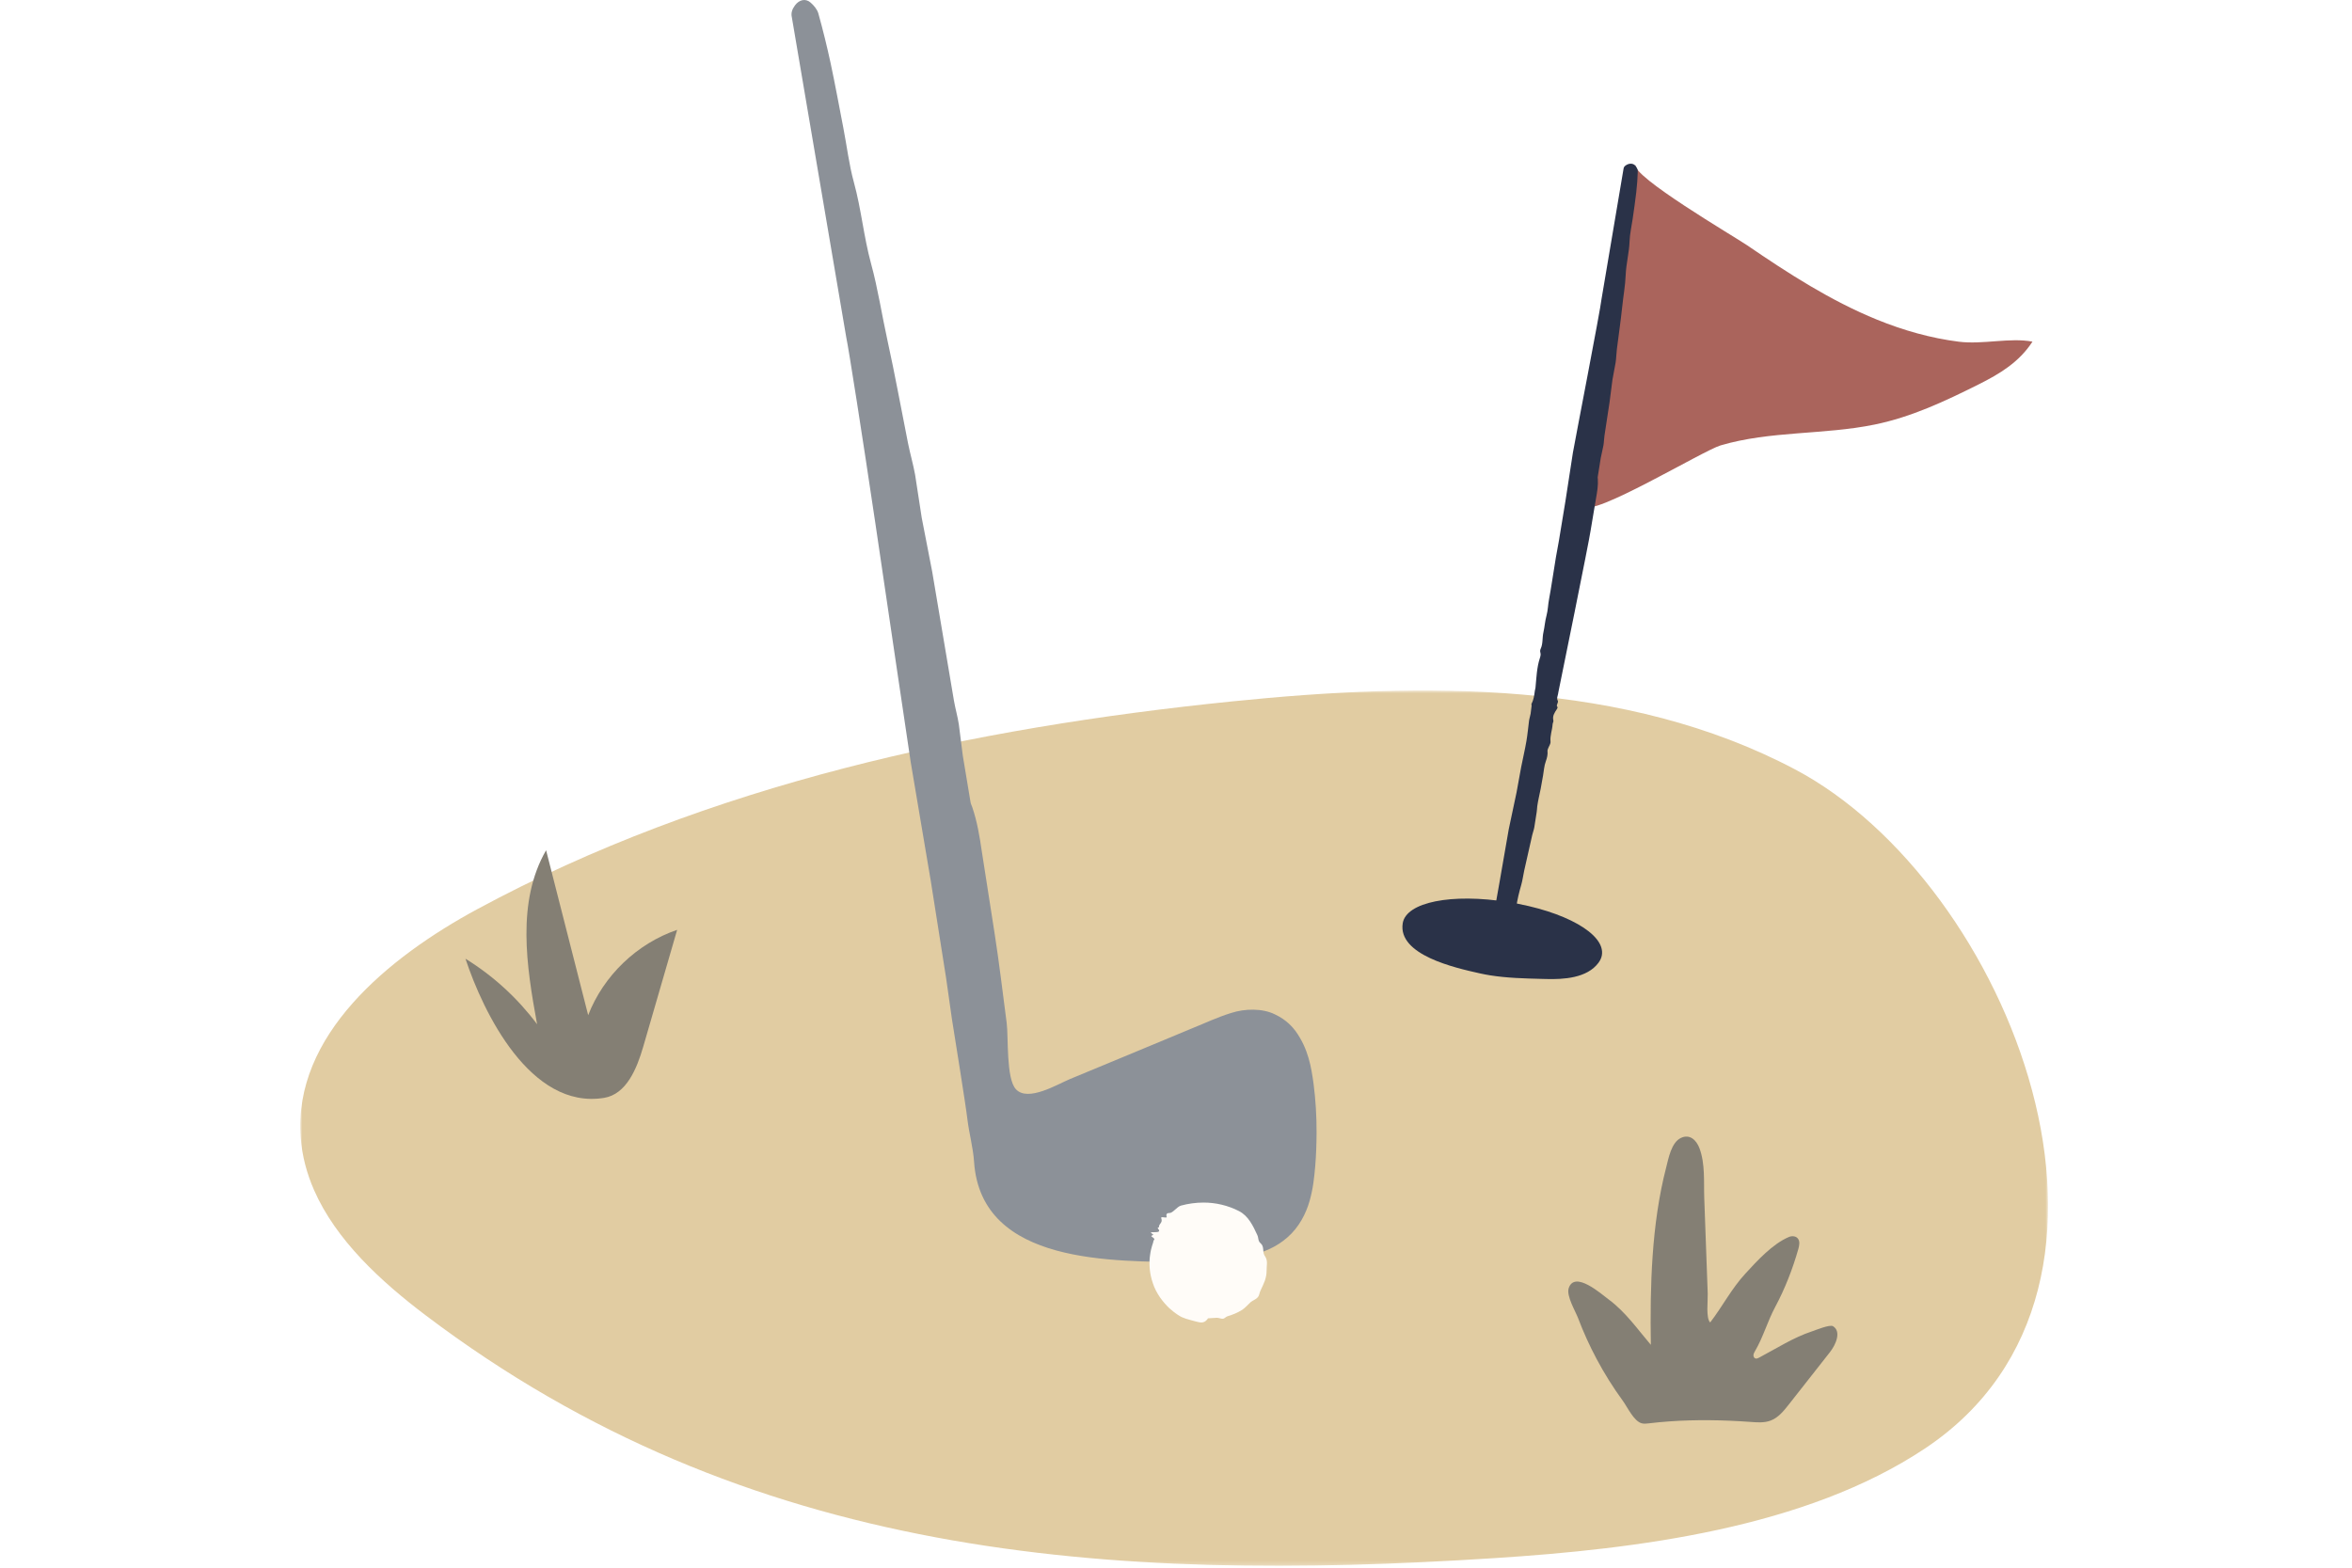
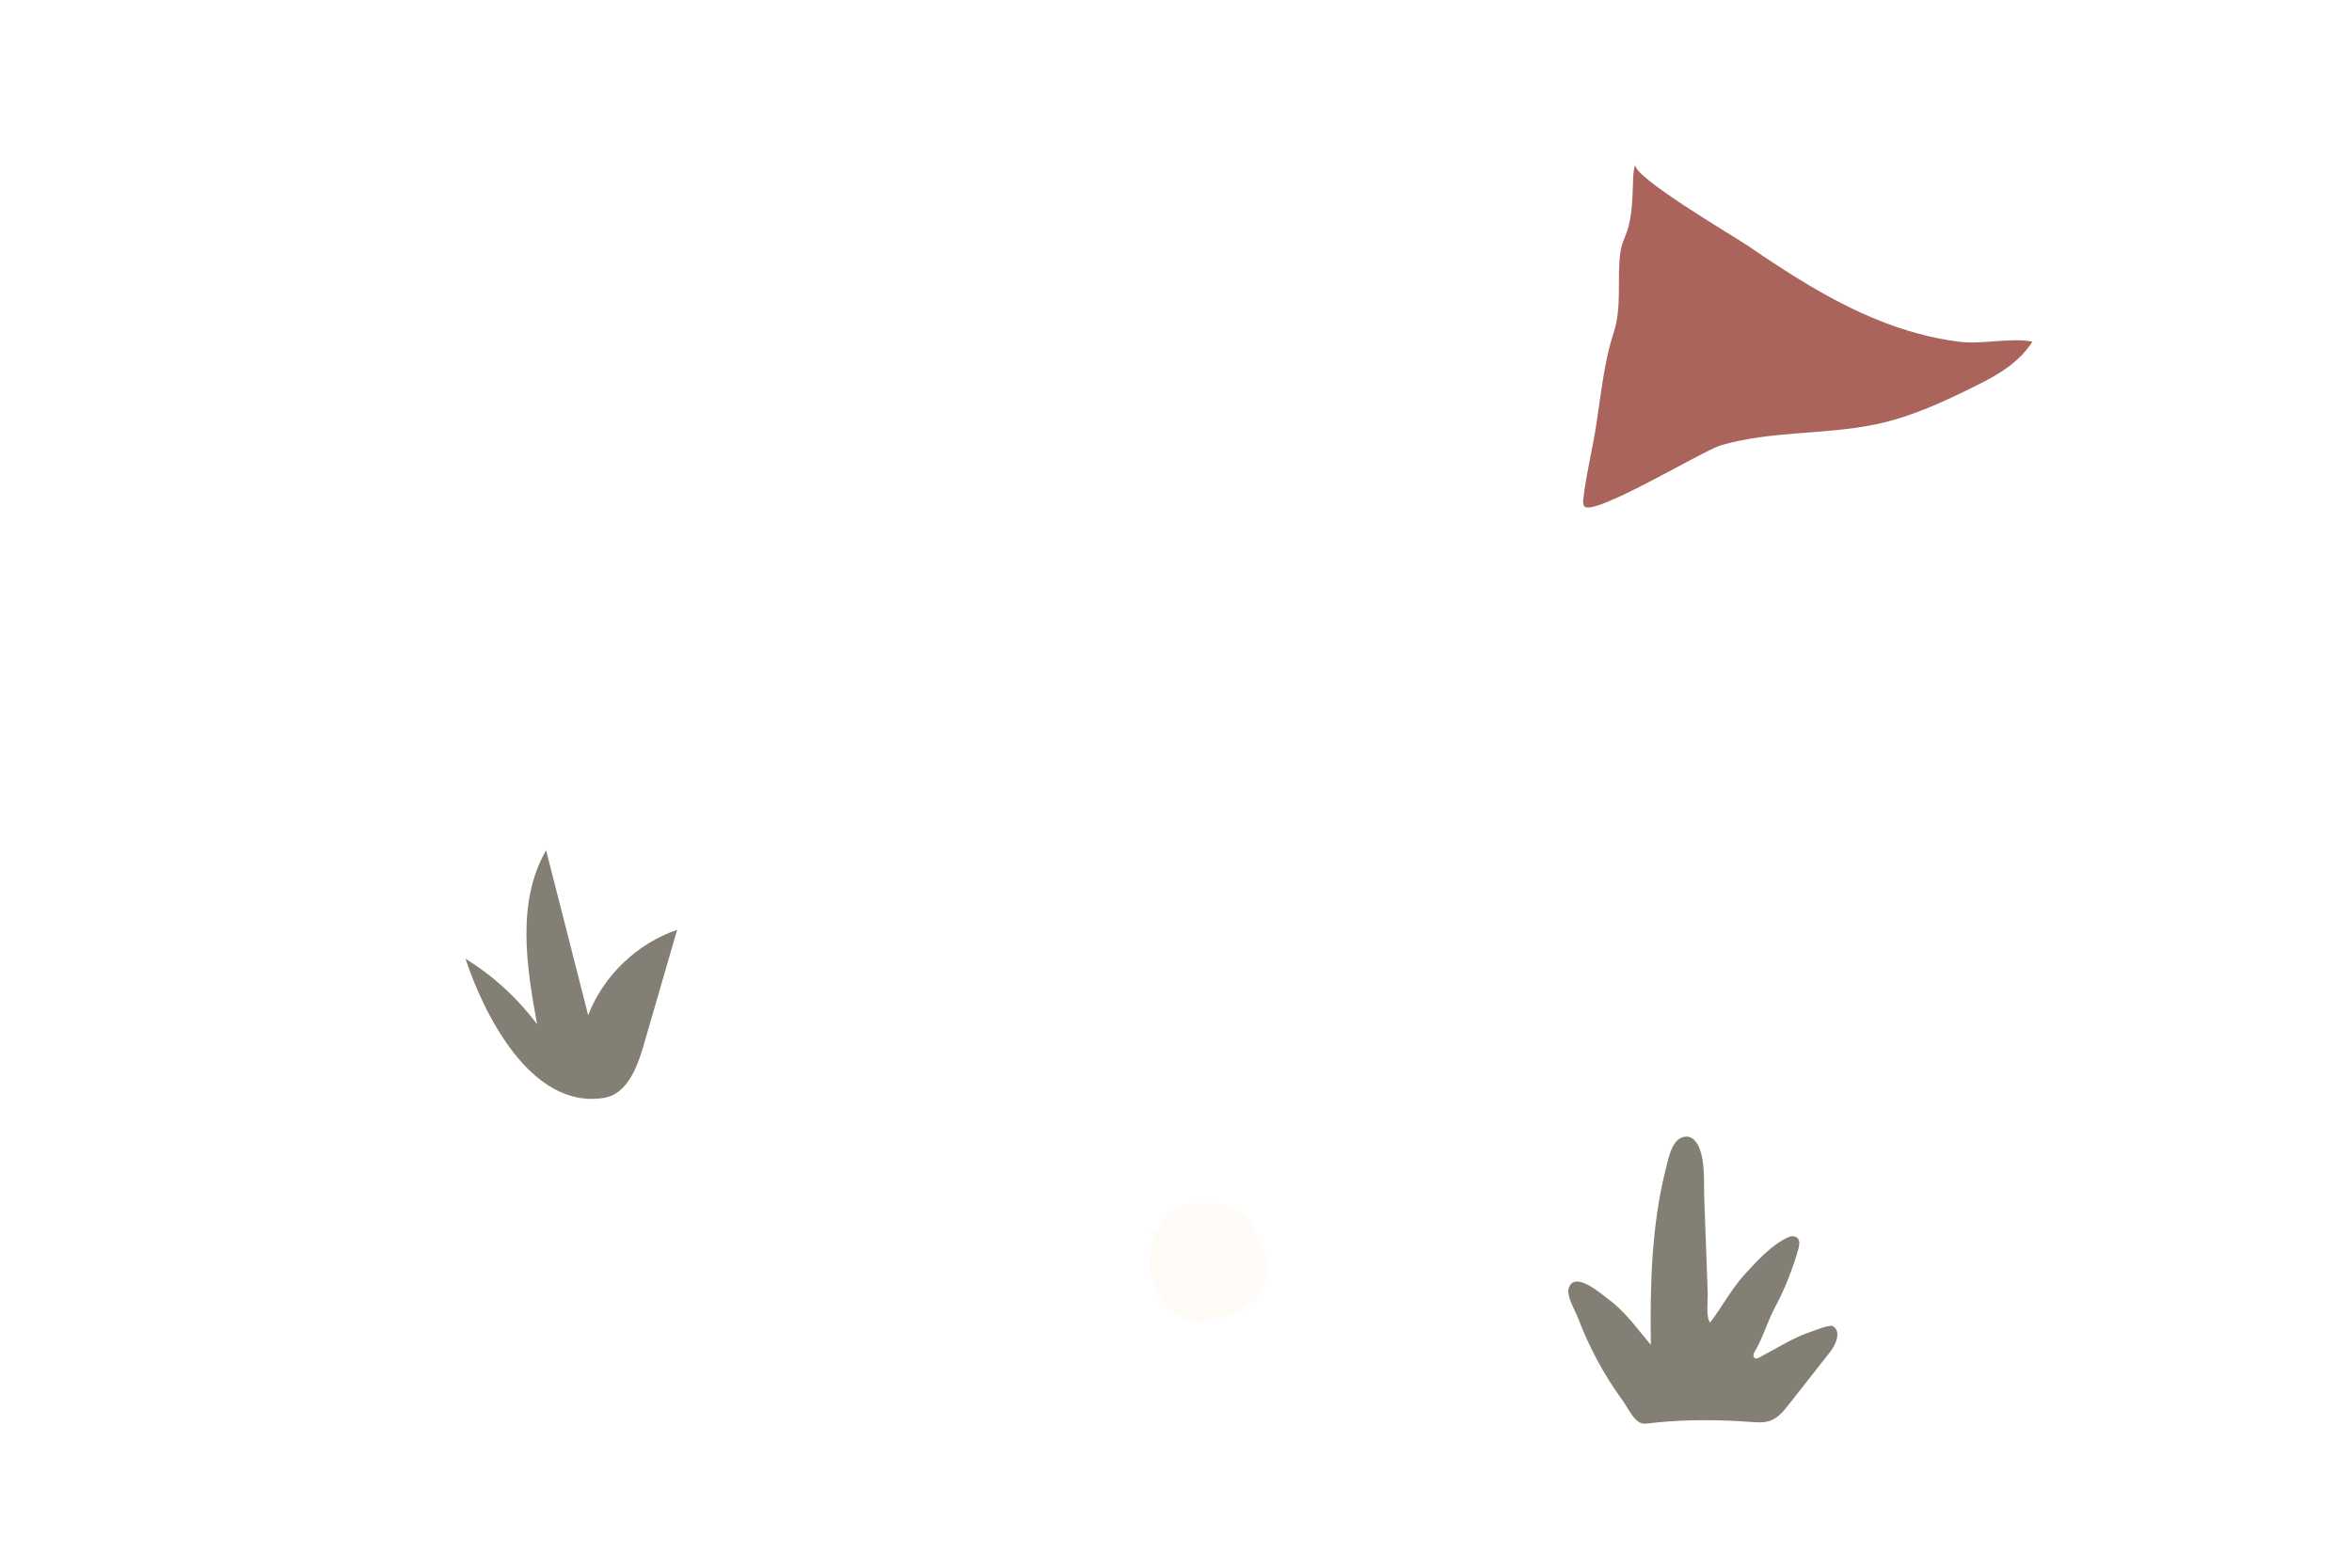
<svg xmlns="http://www.w3.org/2000/svg" xmlns:xlink="http://www.w3.org/1999/xlink" width="564px" height="376px" viewBox="0 0 564 376" version="1.1">
  <title>Golf</title>
  <desc>Created with Sketch.</desc>
  <defs>
-     <polygon id="path-1" points="0.002 1.827 419.115 1.827 419.115 211.77 0.002 211.77" />
-   </defs>
+     </defs>
  <g id="Golf" stroke="none" stroke-width="1" fill="none" fill-rule="evenodd">
    <g id="Group-18" transform="translate(72, 0)">
      <g id="Group-3" transform="translate(0, 163.78)">
        <mask id="mask-2" fill="white">
          <use xlink:href="#path-1" />
        </mask>
        <g id="Clip-2" />
-         <path d="M3.311,121.658 C1.571,117.686 0.435,113.481 0.105,109.034 C-1.72,84.613 20.986,65.865 42.52,54.241 C97.982,24.3 160.925,10.796 223.617,4.43 C269.324,-0.21 317.793,-0.722 358.421,20.741 C409.818,47.89 448.217,144.55 389.627,183.611 C360.947,202.729 320.527,207.727 286.4,209.925 C193.637,215.893 107.237,210.08 30.043,151.668 C19.311,143.548 8.561,133.655 3.311,121.658" id="Fill-1" fill="#E1CCA2" mask="url(#mask-2)" />
      </g>
-       <path d="M243.385,279.677 C243.612,277 243.696,274.316 243.709,271.632 C243.722,267.727 243.488,263.818 242.988,259.937 C242.446,256.069 241.781,251.622 238.678,247.304 C238.061,246.526 236.668,244.666 233.704,243.283 C230.742,241.811 226.495,241.883 223.22,242.957 C219.798,244.015 217.05,245.364 213.798,246.662 C210.603,247.991 207.246,249.39 203.897,250.786 C197.461,253.465 191.03,256.149 184.583,258.803 C181.623,260.019 174.492,264.386 171.605,261.236 C169.226,258.645 169.848,248.791 169.395,245.314 C168.449,238.103 167.596,230.868 166.474,223.683 L163.449,204.304 C162.92,200.661 162.326,197.037 161.121,193.532 C160.996,193.167 160.804,192.815 160.739,192.439 L158.883,181.29 C158.567,178.788 158.241,176.225 157.924,173.725 C157.628,171.823 157.086,169.965 156.756,168.07 L151.538,137.115 C150.702,132.814 149.862,128.48 149.025,124.184 C148.5,120.761 147.969,117.312 147.444,113.891 C146.98,111.318 146.235,108.798 145.726,106.233 C144.096,98.067 142.621,89.87 140.831,81.739 C139.465,75.563 138.541,69.305 136.863,63.183 C135.121,56.789 134.523,50.14 132.759,43.724 C131.595,39.495 131.088,35.102 130.25,30.789 C129.238,25.568 128.286,20.334 127.176,15.133 C126.314,11.144 125.339,7.176 124.244,3.244 C123.972,2.269 123.193,1.333 122.376,0.618 C121.165,-0.447 119.645,-0.076 118.629,1.29 C117.953,2.2 117.631,3.131 117.886,4.173 C118.056,5.173 129.931,75.034 130.926,80.89 C131.515,83.636 134.793,104.534 137.925,125.629 C141.002,146.744 145.888,179.365 146.395,182.853 L151.201,211.314 L154.867,234.544 L156.259,244.346 C156.981,248.968 159.589,265.041 159.982,268.479 C160.394,271.896 161.346,275.219 161.579,278.674 C163.283,303.592 195.393,302.39 212.868,302.769 C213.479,302.779 214.094,302.831 214.703,302.797 C218.695,302.583 223.058,302.289 227.778,301.167 C230.738,300.428 233.993,299.201 236.724,296.774 C239.509,294.371 241.187,291.026 242.031,288.055 C242.89,285.073 243.154,282.318 243.385,279.677" id="Fill-4" fill="#8C9198" />
      <path d="M229.862,297.604 C229.944,297.82 230.069,298.021 230.287,298.196 C231.306,299.082 230.585,300.266 231.358,301.325 C232.103,302.425 231.701,303.564 231.725,304.767 C231.738,305.582 231.567,306.397 231.302,307.194 C231.006,307.965 230.643,308.724 230.283,309.5 C230.026,309.962 230.007,310.658 229.646,311.088 C229.18,311.68 228.394,311.877 227.867,312.343 C227.202,312.959 226.619,313.651 225.868,314.159 C224.745,314.876 223.502,315.354 222.301,315.719 C221.951,315.833 221.651,316.242 221.278,316.294 C220.79,316.332 220.274,316.056 219.803,316.062 C219.099,316.106 218.411,316.144 217.707,316.186 C217.638,316.19 217.556,316.378 217.478,316.469 C216.727,317.374 215.958,317.229 215.246,317.069 C214.615,316.931 213.972,316.739 213.326,316.562 C212.685,316.397 212.04,316.194 211.394,315.907 C211.165,315.816 209.937,315.15 208.436,313.798 C206.968,312.415 205.237,310.254 204.438,307.736 C203.594,305.292 203.499,302.861 203.784,301.02 C204.015,299.162 204.567,298.025 204.544,297.88 C204.548,297.8 204.585,297.729 204.591,297.649 C204.619,297.357 205.252,297.299 204.254,296.659 C203.892,296.42 204.22,296.372 204.332,296.279 C204.442,296.184 204.813,296.219 204.138,295.799 C203.833,295.609 204.034,295.542 204.246,295.54 C205.437,295.512 206.491,295.629 205.679,294.652 C205.446,294.36 205.938,294.457 205.923,294.278 C205.882,293.435 206.89,293.342 206.469,292.184 C206.32,291.726 207.134,292.042 207.473,292.007 C207.607,291.992 207.817,292.046 207.763,291.862 C207.547,291.119 207.903,290.911 208.443,290.931 C209.229,290.959 210.23,289.42 211.195,289.155 C212.923,288.681 214.803,288.429 216.593,288.429 C219.54,288.426 222.491,289.124 225.112,290.475 C227.355,291.631 228.463,293.973 229.514,296.255 C229.715,296.69 229.7,297.174 229.862,297.604" id="Fill-6" fill="#FFFCF8" />
      <path d="M319.571,44.277 C319.461,47.616 319.353,50.95 318.558,54.189 C318.036,56.309 316.9,58.15 316.589,60.322 C315.659,66.874 317.038,73.413 314.927,79.876 C312.585,87.035 311.902,94.838 310.715,102.291 C309.789,108.124 308.375,113.638 307.688,119.546 C307.617,120.158 307.554,120.817 307.85,121.357 C309.504,124.367 336.379,108.072 340.58,106.829 C352.513,103.298 365.324,104.331 377.514,101.831 C386.385,100.012 394.382,96.237 402.424,92.217 C407.594,89.633 412.139,86.888 415.378,81.946 C410.099,80.901 403.451,82.679 397.713,81.955 C390.983,81.104 384.39,79.228 378.112,76.672 C366.98,72.138 356.846,65.588 346.955,58.829 C343.898,56.741 319.111,42.237 320.156,39.415 C319.625,40.848 319.627,42.6 319.571,44.277" id="Fill-8" fill="#AA645C" />
-       <path d="M289.666,216.356 C276.051,214.185 265.175,216.369 264.367,221.443 C263.156,229.049 276.926,232.131 282.818,233.447 C283.645,233.633 284.48,233.791 285.322,233.927 C289.372,234.573 293.55,234.677 297.611,234.78 L298.824,234.81 C302.875,234.919 308.581,234.631 311.323,230.895 C311.765,230.281 312.031,229.683 312.13,229.06 C312.938,223.989 303.283,218.528 289.666,216.356" id="Fill-10" fill="#2A3248" />
-       <path d="M312.027,71.797 C312.431,69.394 317.248,40.894 317.319,40.477 C317.351,40.04 317.662,39.731 318.154,39.485 C318.893,39.113 319.733,39.2 320.19,39.79 C320.497,40.187 320.75,40.661 320.737,41.075 C320.683,42.744 320.56,44.41 320.374,46.067 C320.13,48.226 319.81,50.374 319.502,52.524 C319.249,54.3 318.83,56.059 318.765,57.853 C318.673,60.576 317.943,63.21 317.835,65.922 C317.736,68.517 317.256,71.056 316.995,73.625 C316.645,77.007 316.136,80.37 315.719,83.745 C315.59,84.806 315.581,85.882 315.421,86.937 C315.166,88.32 314.907,89.735 314.653,91.118 C314.426,92.881 314.195,94.688 313.968,96.453 L312.746,104.485 C312.63,105.263 312.63,106.059 312.496,106.832 C312.284,107.822 312.06,108.887 311.848,109.877 L311.123,114.432 C311.099,114.588 311.146,114.75 311.155,114.91 C311.252,116.437 311.006,117.916 310.741,119.394 L309.415,127.29 C309.175,129.258 301.928,164.92 301.703,165.953 L301.623,166.407 C301.541,166.953 301.217,167.455 301.554,168.07 C301.677,168.291 301.515,168.565 301.444,168.805 C301.373,169.041 301.2,169.24 301.45,169.533 C301.558,169.663 301.457,169.901 301.353,170.054 C300.783,170.897 300.224,171.731 300.492,172.788 C300.565,173.09 300.33,173.391 300.311,173.702 C300.228,175.104 299.665,176.425 299.807,177.875 C299.859,178.419 299.445,178.931 299.255,179.461 C299.179,179.668 299.065,179.88 299.086,180.098 C299.168,180.969 298.987,181.769 298.683,182.585 C298.275,183.674 298.221,184.859 298.018,186.004 L297.456,189.144 C297.182,190.551 296.828,191.944 296.627,193.362 C296.565,193.814 296.582,194.285 296.496,194.743 C296.306,195.953 296.107,197.232 295.917,198.449 C295.807,199.065 295.565,199.654 295.427,200.268 L293.492,208.836 C293.244,209.945 293.119,211.081 292.806,212.173 C292.288,213.962 291.847,215.755 291.586,217.603 C291.398,218.939 290.833,220.205 290.457,221.508 C290.038,223.012 289.63,224.492 289.222,225.966 C288.572,228.371 285.079,224.846 285.25,224.224 C285.759,222.511 289.36,201.204 289.79,198.894 L291.664,190.051 L292.778,183.942 C293.184,181.877 293.672,179.828 294.028,177.751 C294.309,176.111 294.453,174.45 294.667,172.799 C294.699,172.552 294.775,172.315 294.831,172.073 C294.9,171.772 294.991,171.474 295.038,171.169 C295.094,170.72 295.155,170.244 295.211,169.775 C295.235,169.592 295.267,169.408 295.274,169.22 C295.278,169.095 295.187,168.946 295.243,168.84 C295.764,167.844 295.913,166.772 296.047,165.693 C296.077,165.445 296.178,165.209 296.202,164.963 C296.437,162.564 296.5,160.14 297.256,157.832 C297.405,157.383 297.515,156.959 297.368,156.471 C297.286,156.19 297.32,155.881 297.441,155.626 C298.031,154.372 297.806,152.979 298.104,151.673 C298.4,150.355 298.478,148.994 298.836,147.691 C299.209,146.325 299.205,144.905 299.488,143.529 C299.777,142.144 300.777,135.57 301.096,133.686 L301.817,129.708 L303.378,120.234 L305.173,108.583 C305.665,105.743 311.811,74.086 312.027,71.797" id="Fill-12" fill="#2A3248" />
      <path d="M328.27,340.913 C326.625,341.032 324.993,341.185 323.38,341.382 C322.823,341.449 322.247,341.514 321.7,341.375 C319.794,340.887 318.233,337.462 317.16,335.993 C314.82,332.786 312.708,329.413 310.845,325.908 C309.159,322.742 307.678,319.468 306.406,316.114 C305.771,314.442 303.556,310.792 304.174,308.944 C305.614,304.655 312.013,310.383 313.721,311.643 C317.834,314.682 320.612,318.74 323.866,322.549 C323.646,308.551 324.026,293.582 327.536,280.031 C328.11,277.816 328.754,274.054 331.057,272.935 C333.206,271.893 334.799,273.466 335.52,275.385 C336.936,279.16 336.53,283.45 336.675,287.4 C336.861,292.498 337.044,297.591 337.23,302.688 C337.323,305.234 337.416,307.784 337.508,310.332 C337.564,311.881 337.025,316.17 338.096,317.184 C341.027,313.361 343.182,309.115 346.503,305.5 C349.333,302.42 353.062,298.321 356.984,296.677 C357.673,296.389 358.563,296.435 359.066,296.99 C359.67,297.66 359.478,298.708 359.23,299.577 C357.88,304.32 356.03,309.091 353.709,313.42 C351.809,316.963 350.851,320.618 348.849,324.047 C348.679,324.341 348.504,324.648 348.474,324.987 C348.446,325.326 348.608,325.707 348.929,325.817 C349.225,325.918 349.542,325.767 349.817,325.622 C353.962,323.435 358.047,320.786 362.505,319.317 C363.351,319.038 366.778,317.612 367.548,318.085 C369.576,319.323 368.28,322.437 366.814,324.304 C363.522,328.492 360.234,332.678 356.943,336.866 C355.737,338.402 354.439,340.008 352.615,340.705 C351.036,341.313 349.281,341.151 347.593,341.025 C341.256,340.574 334.671,340.457 328.27,340.913" id="Fill-14" fill="#847F74" />
      <path d="M39.617,229.942 C46.26,234.039 52.122,239.403 56.794,245.656 C54.214,231.651 51.848,216.266 58.951,203.925 C62.314,217.113 65.678,230.297 69.042,243.485 C72.721,233.994 80.748,226.295 90.377,223.019 C87.665,232.36 84.953,241.704 82.242,251.048 C80.722,256.29 78.217,262.453 72.833,263.322 C55.181,266.176 43.87,242.797 39.617,229.942" id="Fill-16" fill="#847F74" />
    </g>
  </g>
</svg>